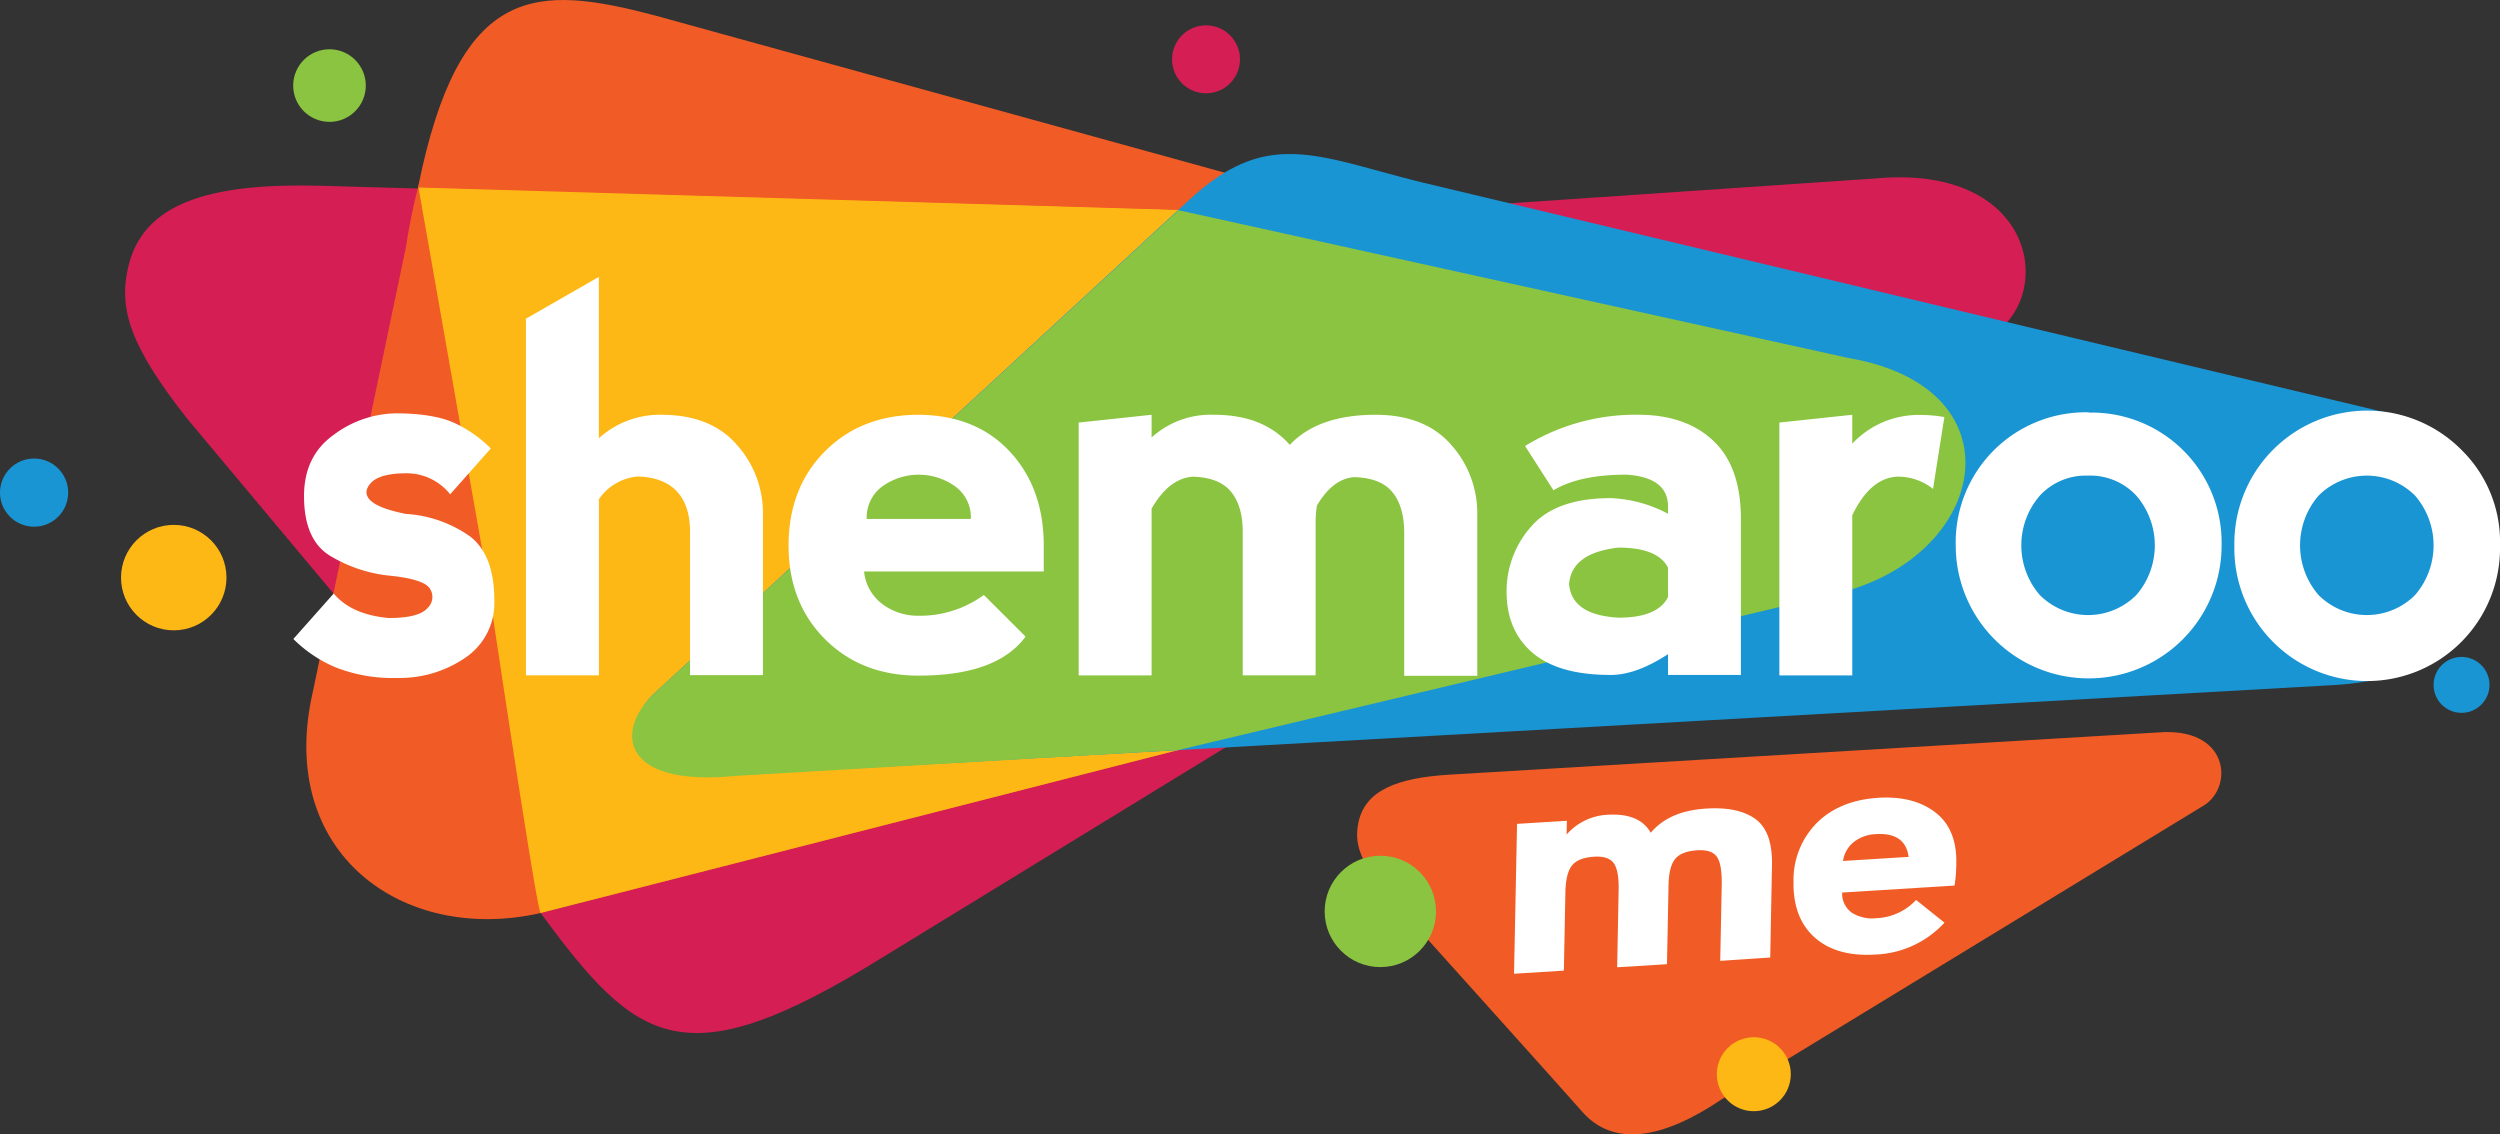
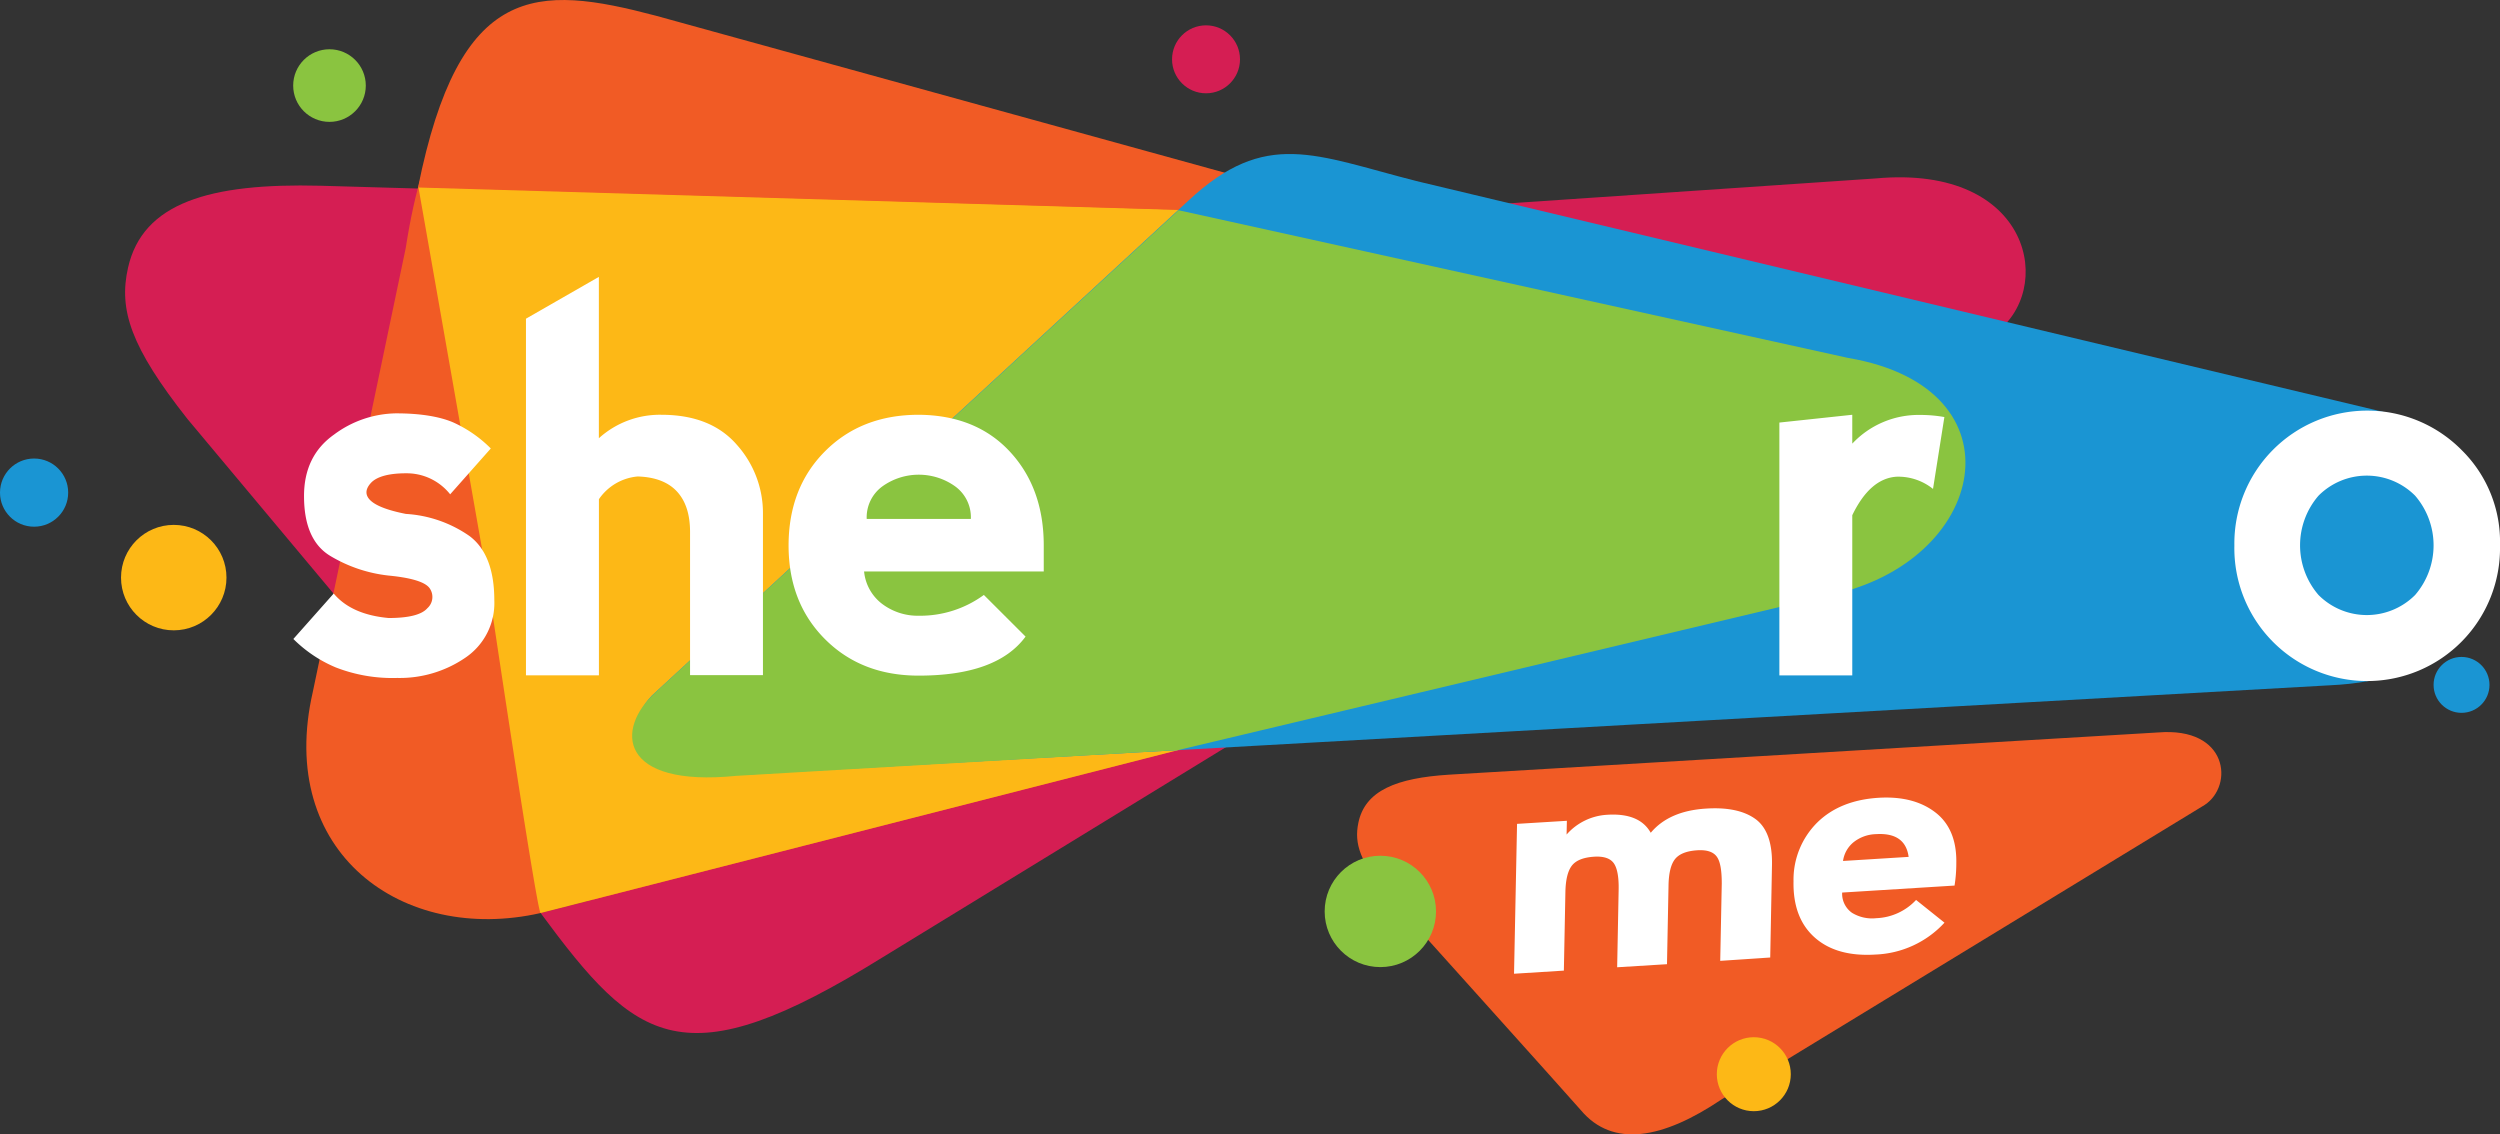
<svg xmlns="http://www.w3.org/2000/svg" id="Layer_1" data-name="Layer 1" viewBox="0 0 440 199.64">
  <rect x="0" y="0" width="440" height="199.64" fill="#333333" stroke="none" />
  <defs>
    <style>.cls-1{fill:#d51e53;}.cls-2{fill:#fdb816;}.cls-3{fill:#ed1b52;}.cls-4{fill:#fed402;}.cls-5{fill:#f15b25;}.cls-6{fill:#8ac440;}.cls-7{fill:#1a95d3;}.cls-8{fill:#fff;}</style>
  </defs>
  <title>logo</title>
  <path class="cls-1" d="M155.37,168.47l65-39.79-125.23,32C112.13,183.7,120.22,190.28,155.37,168.47Z" />
  <path class="cls-1" d="M56.41,32.69,319,40.22c26.05.17,27.78,21.53,16.89,27.52L155.78,158c-23.48,13.12-43,14.22-54.4-3.77L58.7,104.47,33,73.75C23,61.07,20.85,54.52,22.54,47.09,25.13,35.71,36.82,32.19,56.41,32.69Z" />
  <path class="cls-1" d="M330.18,31.4,215.12,39.22S323.48,57.28,346.9,61.32l4-2.52C361.83,51.33,357.78,28.89,330.18,31.4Z" />
  <circle class="cls-2" cx="30.58" cy="101.66" r="9.28" />
  <circle class="cls-3" cx="307.59" cy="54.61" r="8.34" />
  <circle class="cls-4" cx="152.54" cy="135.34" r="7.95" />
  <path class="cls-5" d="M95.12,160.7l215-55c36.55-10.8,26.2-47.1,2.8-50L129.73,22.23C93.61,15.72,77.94,1.81,71.41,43.65l-16.35,78.1C48.55,150.09,70.86,166.19,95.12,160.7Z" />
  <path class="cls-2" d="M331.87,69.73a24.41,24.41,0,0,0-19.73-14.18L210.63,37l-137-4.12c.8,4.48,12.12,68.91,12.12,68.91s8.55,57.65,9.38,58.9L207.41,132Z" />
  <circle class="cls-6" cx="57.99" cy="15.06" r="6.39" />
  <circle class="cls-1" cx="212.26" cy="10.44" r="5.98" />
  <path class="cls-5" d="M115.45,2.77C94.35-2.8,80.85-3.16,73.57,33l169.54,5Z" />
  <circle class="cls-7" cx="6" cy="86.7" r="6" />
  <circle class="cls-7" cx="433.23" cy="120.54" r="4.92" />
  <path class="cls-7" d="M409.93,120.62,136.66,136c-24.65,2.18-27.93-7.27-21.94-13.57L209.17,35.3c13.61-12.68,22.23-8,40.09-3.44l173,41.31C440.45,80,449.69,118.86,409.93,120.62Z" />
  <path class="cls-6" d="M325.28,63l-117.86-26-92,84.8c-7.28,6.57-6.45,16.82,14.16,14.75L207.41,132l114.41-27.22C349.79,99.1,356.52,68.3,325.28,63Z" />
-   <path class="cls-8" d="M367.59,72.57A22.88,22.88,0,0,0,344.21,96,23.38,23.38,0,1,0,391,96a22.88,22.88,0,0,0-23.37-23.38ZM376,104.72a12,12,0,0,1-17,0,13.38,13.38,0,0,1,0-17.48,11,11,0,0,1,8.43-3.53A11.07,11.07,0,0,1,376,87.24a13.38,13.38,0,0,1,0,17.48Z" />
  <path class="cls-8" d="M82.63,94.34a21.83,21.83,0,0,0-11.19-3.89c-3.08-.61-5.15-1.38-6.18-2.32s-1-2,0-3.11,3.1-1.72,6.18-1.72A9.76,9.76,0,0,1,79.23,87l7.15-8.07a22.22,22.22,0,0,0-6.69-4.62c-2.38-1-5.73-1.56-10-1.56a18.67,18.67,0,0,0-10.89,3.73q-5.3,3.74-5.29,10.84,0,7.76,4.65,10.54a25.19,25.19,0,0,0,10.24,3.44q6.19.6,7.27,2.31a2.66,2.66,0,0,1-.46,3.44c-1,1.15-3.29,1.72-6.81,1.72q-6.56-.6-9.67-4.31l-7.1,8a23.32,23.32,0,0,0,7.45,5,27.52,27.52,0,0,0,10.83,1.86,20.45,20.45,0,0,0,12-3.57A11.6,11.6,0,0,0,87,105.66Q87,97.61,82.63,94.34Z" />
  <path class="cls-8" d="M116.4,73a16,16,0,0,0-11,4.13V48.73L92.57,56.09v62.77h12.84v-31a9.23,9.23,0,0,1,6.83-4c3.08.09,5.39,1,6.91,2.65s2.3,4,2.3,7.11v25.2h12.83V90.45A18,18,0,0,0,129.7,78.3Q125.11,73,116.4,73Z" />
  <path class="cls-8" d="M161.7,73q-10.08,0-16.49,6.42T138.79,96q0,10.08,6.42,16.5t16.49,6.41q13.76,0,18.8-6.87l-7.34-7.33a19,19,0,0,1-11.46,3.66,10.41,10.41,0,0,1-6.41-2.06,8.12,8.12,0,0,1-3.21-5.73H183.7V96q0-10.08-5.95-16.5T161.7,73Zm-9.16,18.33a6.75,6.75,0,0,1,2.75-5.72,11,11,0,0,1,12.83,0,6.72,6.72,0,0,1,2.75,5.72Z" />
-   <path class="cls-8" d="M242.09,73Q232,73,227,78.3,222.38,73,213.68,73a15.45,15.45,0,0,0-11,4V73l-12.83,1.37v44.5h12.83V89.53q3.07-5.36,7.29-5.63,4.62.13,6.69,2.65t2.06,7.11v25.2h12.83v-27a18.34,18.34,0,0,1,.23-2.88q2.81-4.77,6.6-5,4.63.13,6.69,2.65t2.07,7.11v25.2H260V90.45a18,18,0,0,0-4.58-12.15Q250.8,73,242.09,73Z" />
  <path class="cls-8" d="M326,78.08V73l-12.83,1.37v44.5H326V90.68q3.12-6.47,7.79-6.78a9.77,9.77,0,0,1,6.42,2.15l2-12.65a24.13,24.13,0,0,0-4.26-.37A16,16,0,0,0,326,78.08Z" />
-   <path class="cls-8" d="M288.57,73a37,37,0,0,0-20.16,5.5l5,7.79q4.57-2.75,12.83-2.75,7.25.47,7.33,5.5v1.38a23.37,23.37,0,0,0-10.08-2.75q-9.67,0-14,5a17.08,17.08,0,0,0-4.33,11.46q0,6.87,4.58,10.77t13.75,3.89q4.49,0,10.08-3.66v3.66h12.83V91.36q0-9.17-4.81-13.74T288.57,73Zm5,32.08q-1.83,3.63-8.71,3.63-8.25-.46-8.7-5.92.45-5.49,8.7-6.41,6.89,0,8.71,3.52Z" />
  <path class="cls-8" d="M433.31,79.27A23.38,23.38,0,0,0,393.25,96,23.38,23.38,0,1,0,440,96,22.64,22.64,0,0,0,433.31,79.27Zm-8.25,25.45a12,12,0,0,1-17,0,13.38,13.38,0,0,1,0-17.48,12,12,0,0,1,17,0,13.38,13.38,0,0,1,0,17.48Z" />
  <path class="cls-5" d="M255.08,136.34l124.76-7.43c12.37-1,13.32,9.37,8.18,12.76l-85,51.81c-10.38,7-19.18,8.59-24.79,1.91-1.08-1.29-34.05-37.95-34.05-37.95-4.81-5.79-5.87-8.91-5.11-12.62C240.24,139.14,245.77,136.92,255.08,136.34Z" />
  <path class="cls-8" d="M302.76,169.11l.27-13.6c0-2.3-.25-3.88-.88-4.74s-1.77-1.22-3.42-1.12q-2.84.18-3.93,1.56t-1.14,4.68l-.27,13.81-8.77.54.26-13.6c.05-2.3-.25-3.88-.87-4.73s-1.77-1.23-3.43-1.13c-1.89.12-3.2.64-3.92,1.56s-1.11,2.48-1.15,4.68l-.27,13.81-8.77.55L267,145l8.77-.54-.05,2.42a10.27,10.27,0,0,1,7.14-3.48q5.69-.36,7.67,3.17,3.23-3.86,9.75-4.26,5.63-.36,8.67,1.83c2,1.45,3,4.15,2.92,8.1l-.31,16.28Z" />
  <path class="cls-8" d="M330.09,168q-6.84.43-10.7-3t-3.73-9.91a14.18,14.18,0,0,1,4.15-10.3q4-3.95,10.81-4.38,6.18-.37,10,2.57t3.69,9a24.65,24.65,0,0,1-.31,3.88l-19.78,1.23a4.1,4.1,0,0,0,1.74,3.57,6.76,6.76,0,0,0,4.27.94,10.09,10.09,0,0,0,7-3.21l5,4A17.41,17.41,0,0,1,330.09,168Zm-5.72-16.47,11.55-.72q-.59-4.34-5.78-4a6.62,6.62,0,0,0-3.9,1.41A5.18,5.18,0,0,0,324.37,151.55Z" />
  <circle class="cls-2" cx="308.67" cy="189.06" r="6.51" />
  <circle class="cls-6" cx="242.94" cy="160.41" r="9.8" />
</svg>